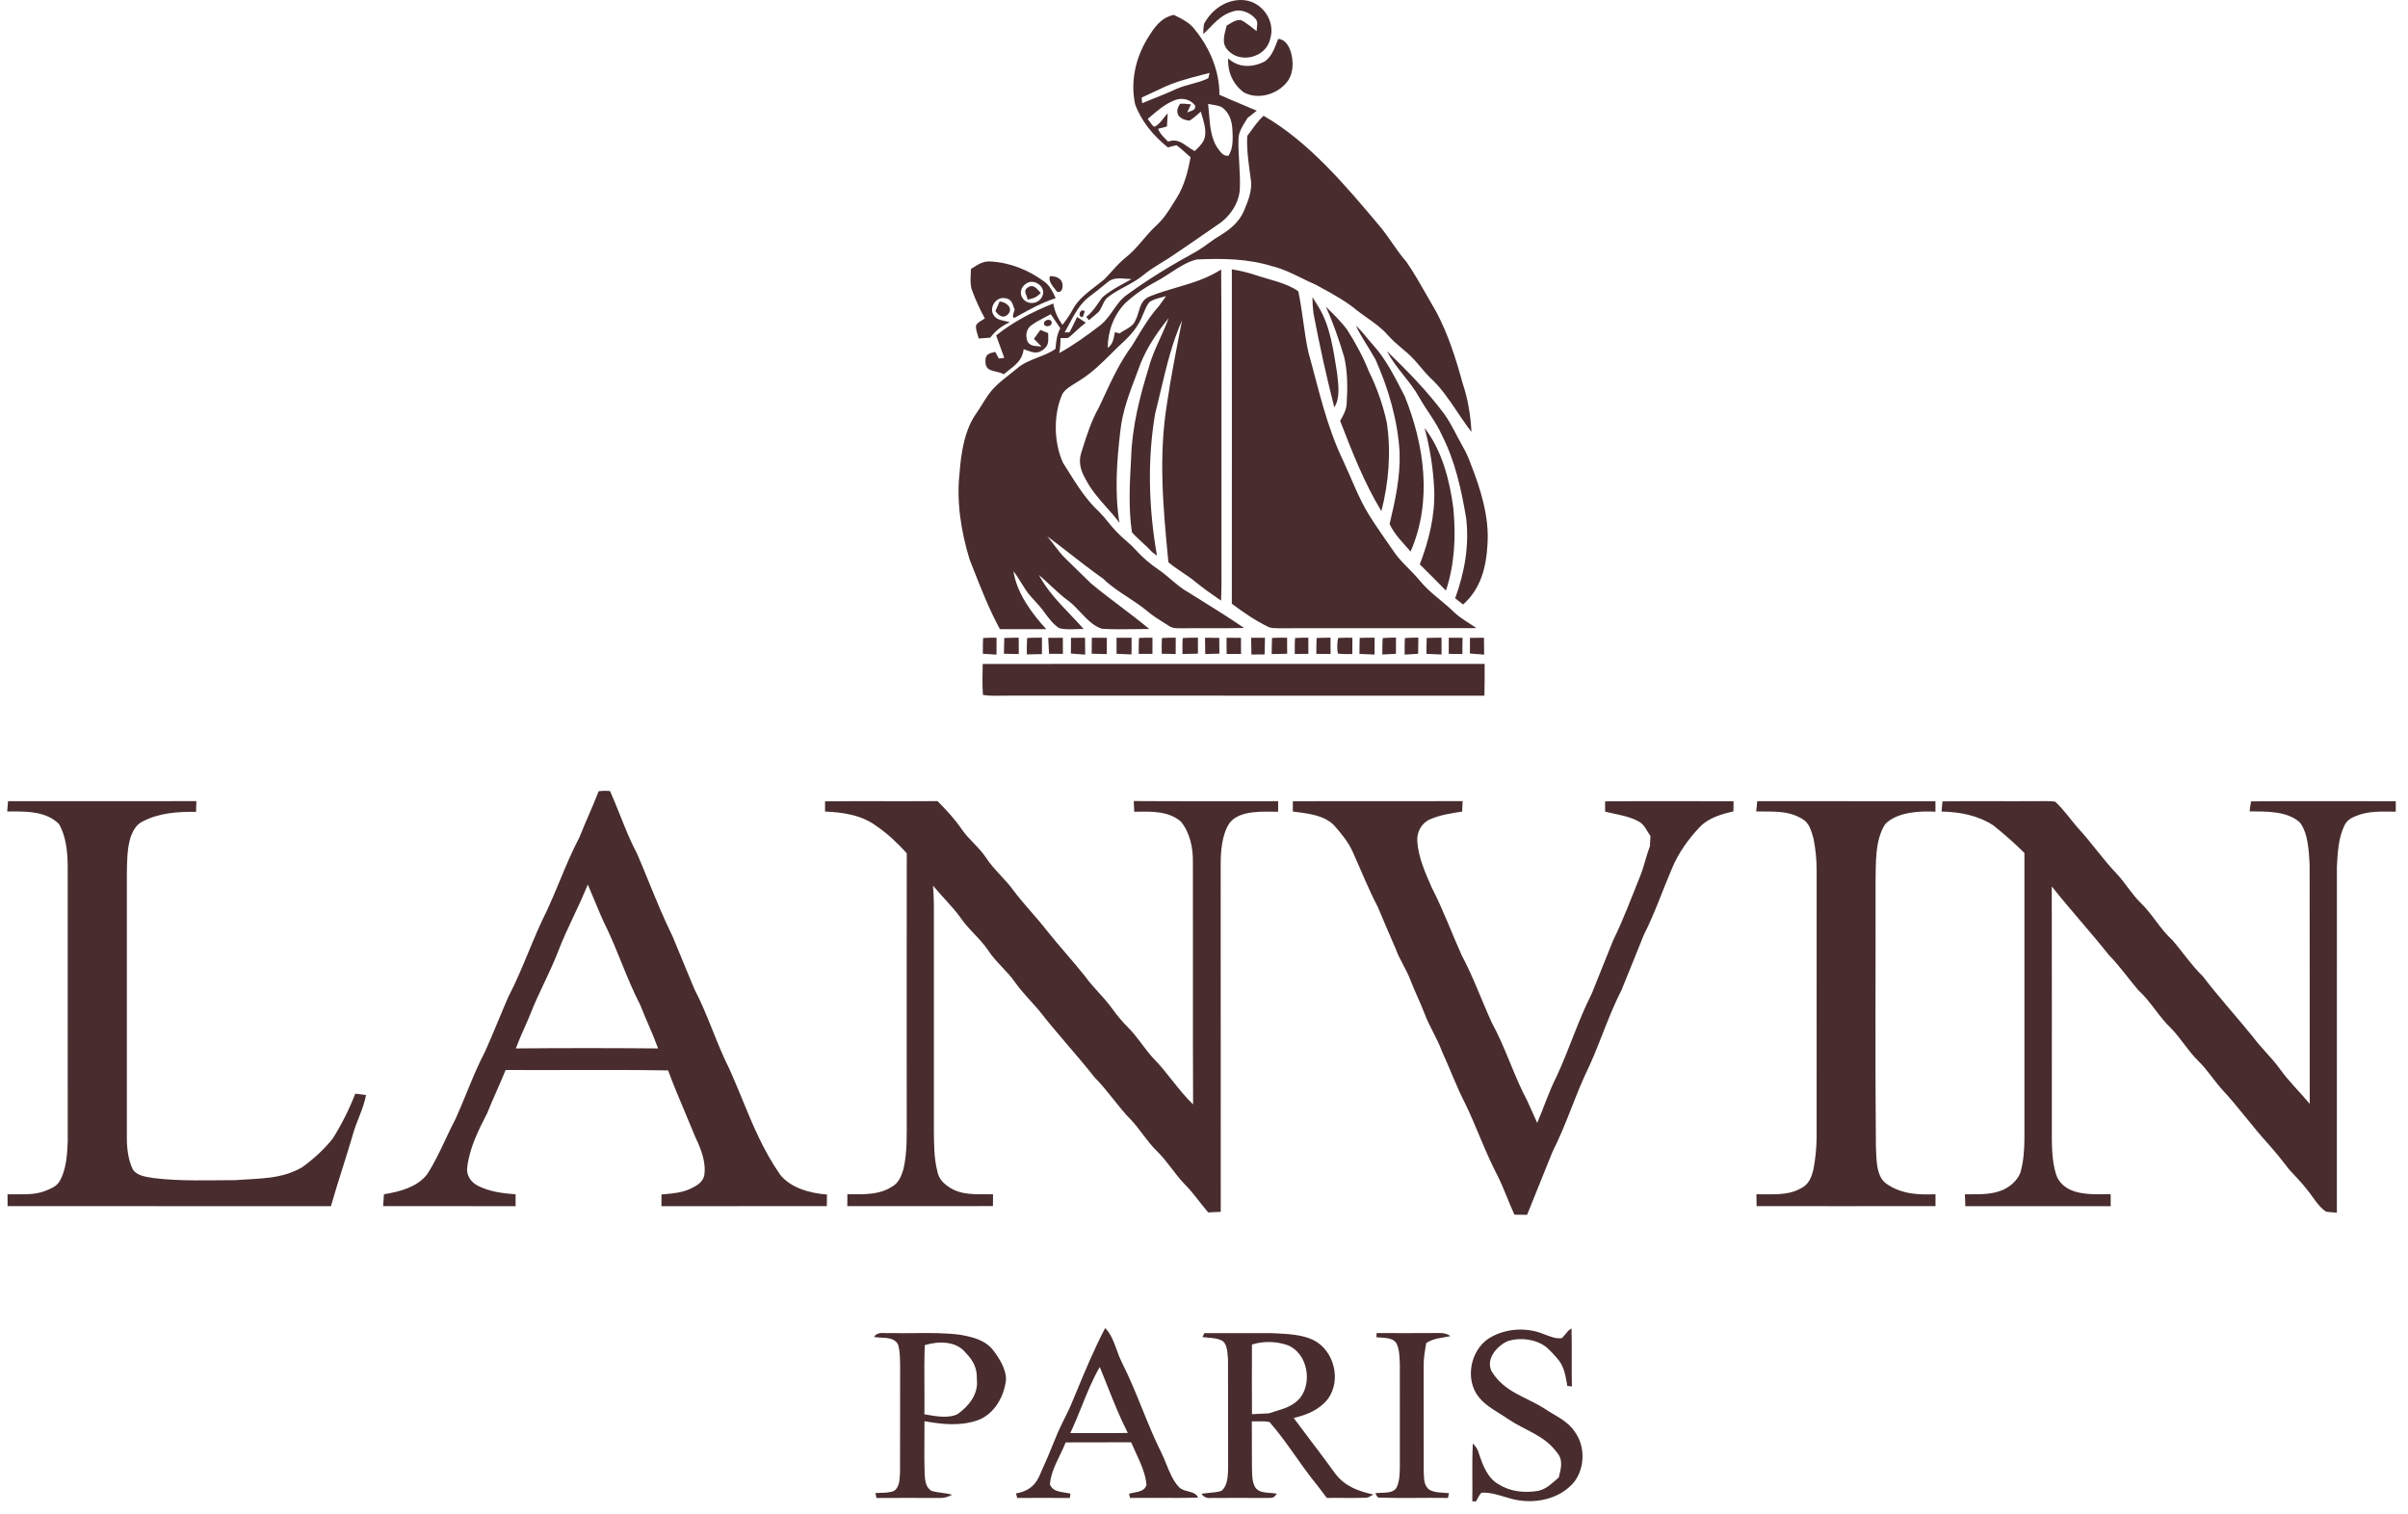
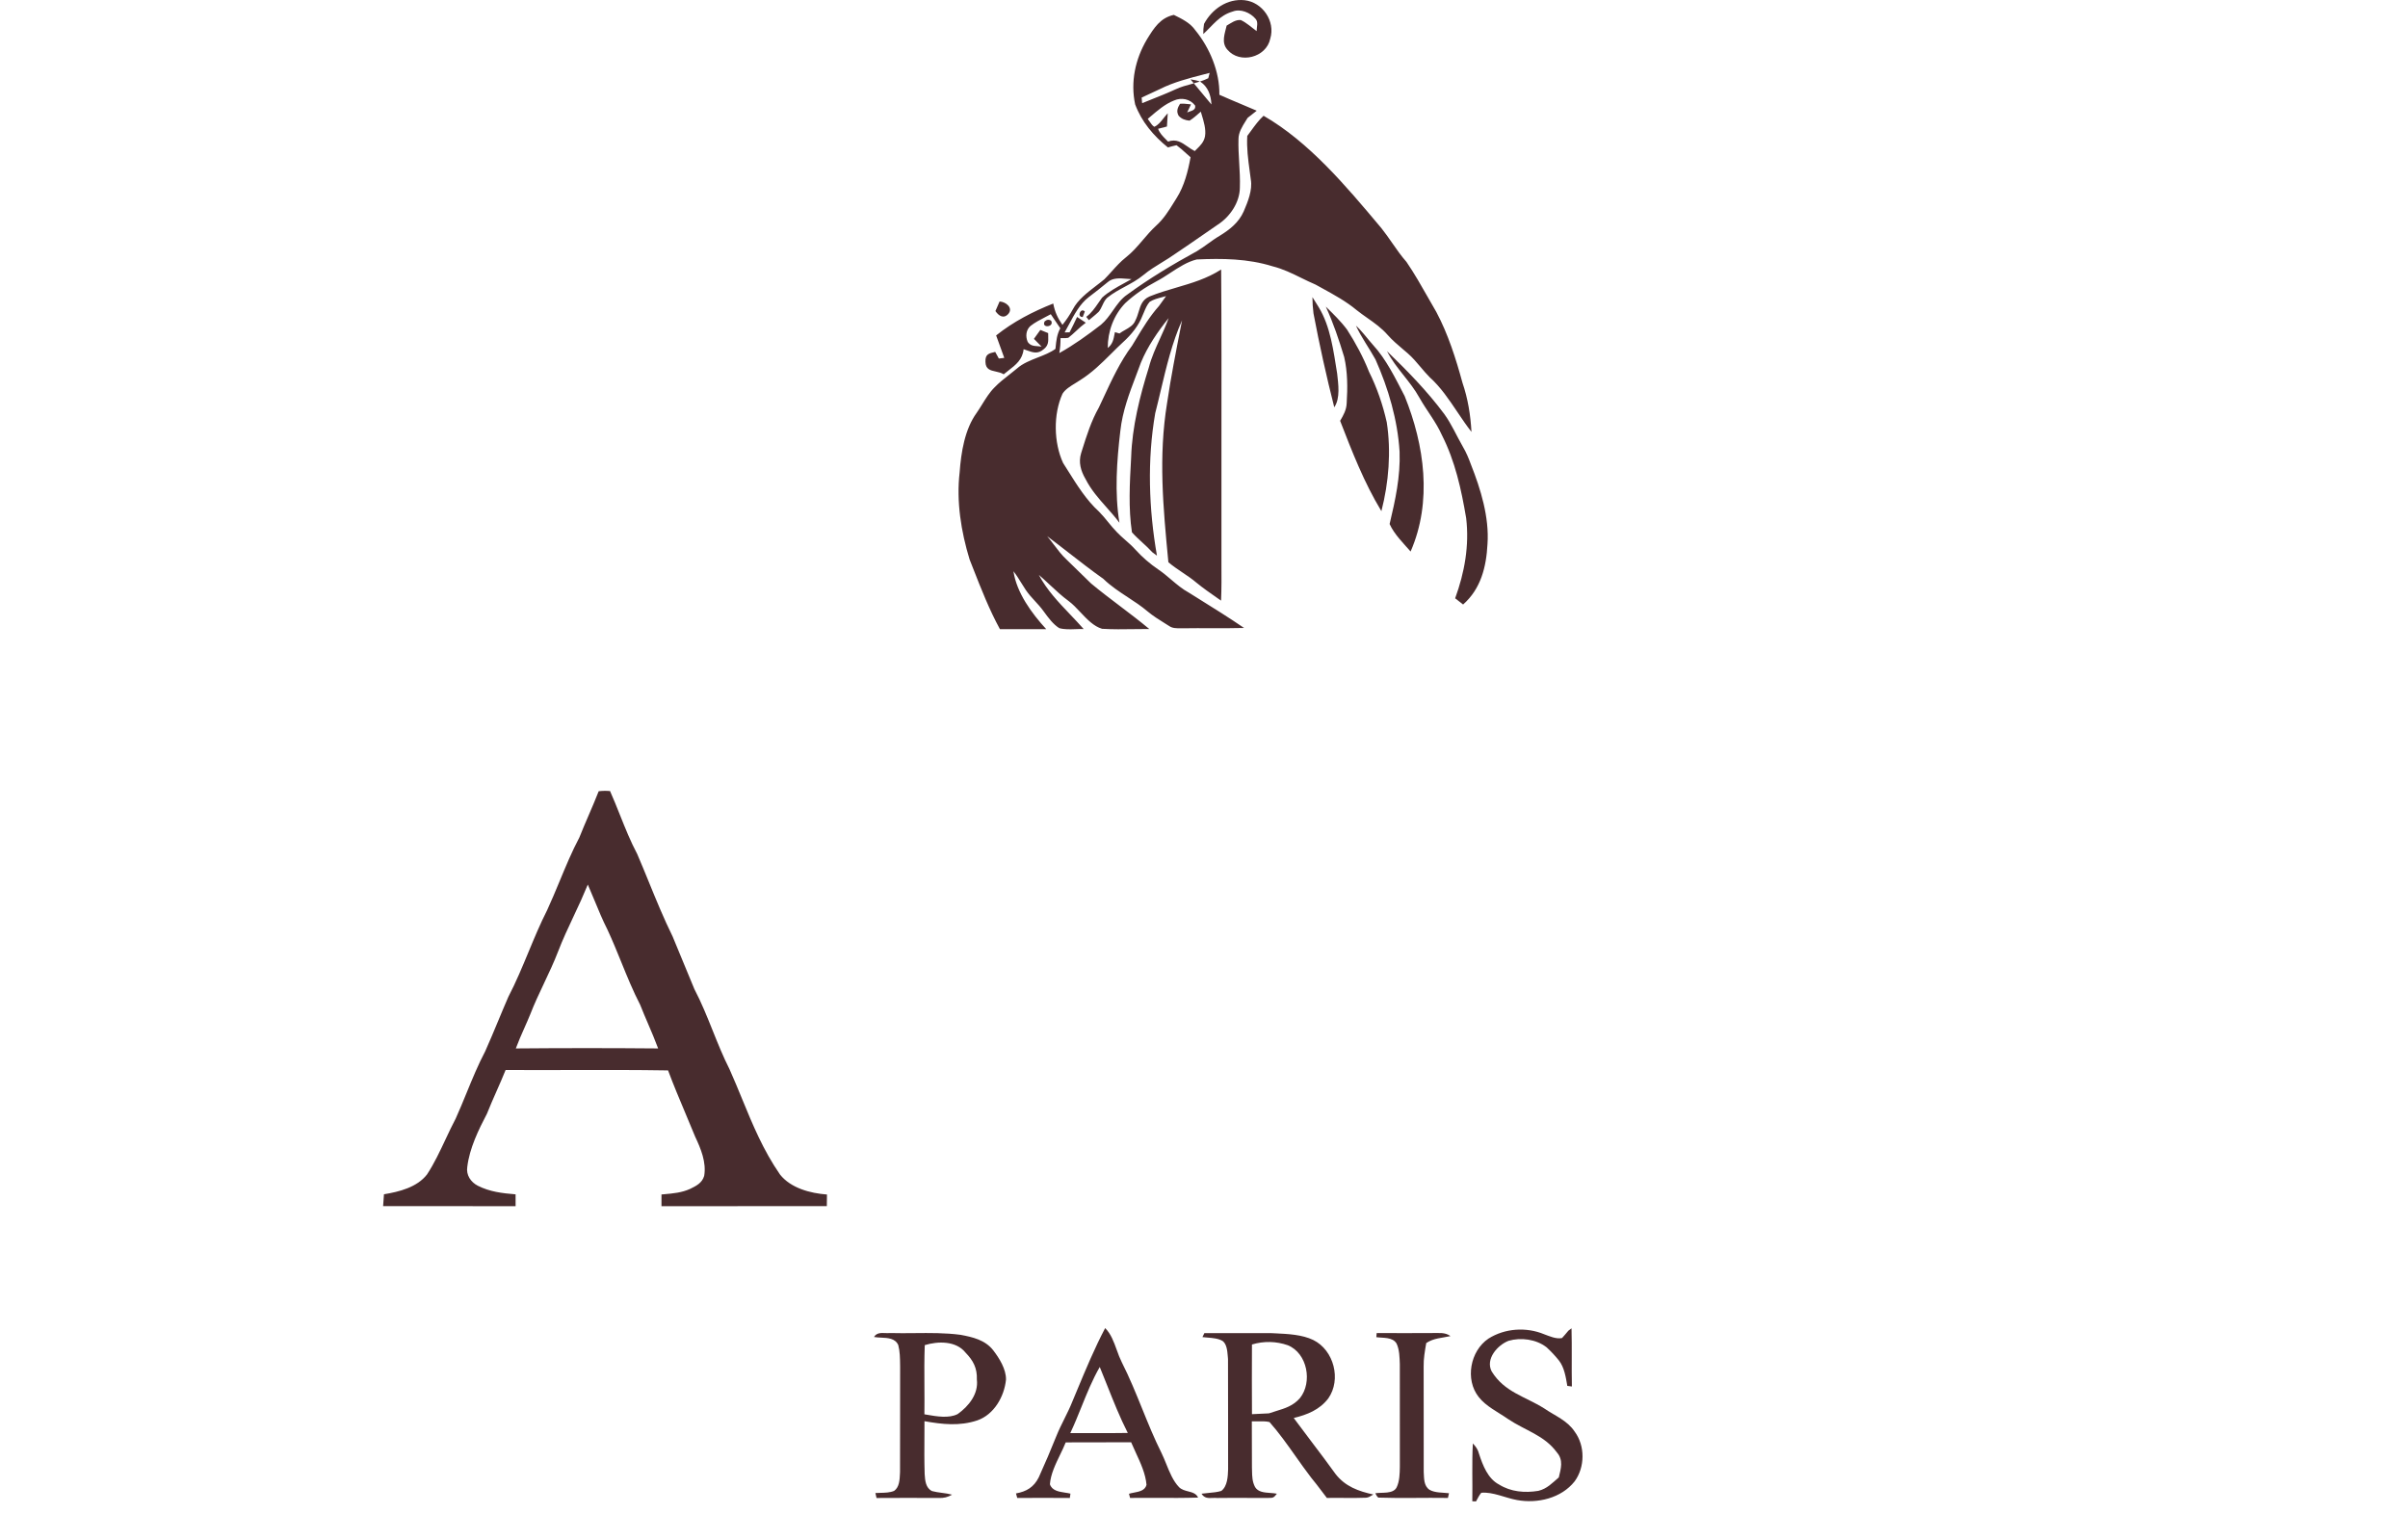
<svg xmlns="http://www.w3.org/2000/svg" fill="none" height="105" viewBox="0 0 167 105" width="167">
  <g clip-path="url(#clip0_255_13)" fill="#482C2E">
    <path d="M86.311.014C87.556.149 88.466 1.47 88.094 2.684c-.272 1.31-2.116 1.781-2.976.757-.433-.49-.176-1.11-.046-1.666.305-.172.603-.416.973-.387.403.183.749.512 1.105.768-.003-.283.137-.63-.081-.857-.355-.421-1.04-.713-1.575-.5-.94.272-1.364.946-2.043 1.561-.007-.235.01-.47.05-.702.549-1.027 1.617-1.768 2.81-1.644z" />
-     <path d="M88.644 2.701c.49.018.742.49.878.902.176.618.19 1.358-.15 1.925-.635.978-2.077 1.449-3.122.873-.745-.574-1.123-1.405-1.07-2.35.735.688 1.726.636 2.567.193.514-.416.66-.958.897-1.543zM85.431 18.677c.566.103 1.123.222 1.666.41.952.32 2.117.528 2.945 1.117.286 1.374.394 2.812.689 4.192.721 2.585 1.245 5.122 2.44 7.6.574 1.24 1.067 2.578 1.78 3.731.522.836 1.095 1.63 1.65 2.441.5.775 1.227 1.339 1.826 2.059.702.875 1.605 1.445 2.403 2.22.472.457 1.009.727 1.561 1.117-4.567.018-9.137-.005-13.705.01-.247-.008-.508.011-.736-.096-.903-.447-1.717-1-2.52-1.605.007-7.731.003-15.465.001-23.196zm-12.608.476c.406-.008.848.156.869.62.012.25-.067.537-.374.468-.21-.276-.667-.731-.495-1.088z" />
-     <path clip-rule="evenodd" d="M72.435 19.54c-1.11-.816-2.407-1.345-3.792-1.407-.475-.015-.81.204-1.177.444-.042.028-.084.056-.128.083-.002.106-.008.217-.014.33-.02.385-.042.797.087 1.14.248.673.546 1.325.89 1.954-.064.047-.132.091-.201.13-.174.102-.362.213-.414.384-.012.218.057.439.124.654.024.076.048.152.067.226.266-.016.53-.034.797-.058.391-.5.771-.795 1.35-1.07-.104-.035-.216-.059-.328-.083-.313-.067-.627-.134-.795-.426-.323-.516.184-1.289.81-1.156.395.037.492.318.597.624.018.051.036.103.056.155-.007.062-.023.122-.047.18-.055.162-.122.358.024.41l.164-.091c.877-.489 1.745-.973 2.709-1.283l-.018-.038c-.195-.42-.379-.814-.761-1.102zm-1.246.118c.548-.382 1.419.284 1.087.901-.232.555-1.029.612-1.357.125-.251-.358-.092-.82.27-1.026zm.99.661c-.28.304-.515.38-.91.464-.015-.102-.053-.198-.088-.289-.083-.213-.155-.397.114-.566.337-.23.585.052.8.297l.084.094z" fill-rule="evenodd" />
    <path d="M69.323 20.911c.43.018.962.436.61.857-.327.37-.67.142-.898-.194.094-.222.19-.444.288-.663zm21.697-.301c.148.226.292.454.43.687.825 1.352 1.03 3.049 1.284 4.606.077.718.233 1.719-.2 2.347-.547-2.155-1.027-4.327-1.44-6.512-.05-.374-.074-.751-.074-1.128z" />
    <path d="M91.945 21.267c.518.503 1.048 1.018 1.48 1.601.592.927 1.115 1.892 1.52 2.918.553 1.107.959 2.293 1.23 3.502.312 2.023.138 4.187-.373 6.165-1.198-1.98-2.028-4.115-2.862-6.266.233-.388.44-.765.456-1.23.067-1.055.066-2.164-.174-3.195-.362-1.19-.753-2.365-1.277-3.495zm-16.71.336l-.144.384c-.427.028-.166-.683.144-.384zm-2.785.687c.155-.133.306-.145.451-.04.233.446-.707.538-.451.04z" />
    <path d="M94.04 22.59c.44.4.772.875 1.166 1.318.936 1.01 1.577 2.35 2.212 3.57 1.377 3.404 1.922 7.314.41 10.775-.505-.581-1.136-1.196-1.455-1.907.395-1.668.754-3.284.691-5.017-.136-2.201-.776-4.388-1.672-6.397-.436-.79-.972-1.514-1.353-2.341l.001-.001z" />
    <path d="M96.191 24.358c1.426 1.376 2.795 2.776 3.98 4.37.504.699.846 1.499 1.282 2.256.231.39.403.802.557 1.227.678 1.712 1.28 3.662 1.151 5.52-.082 1.59-.459 3.11-1.692 4.197-.184-.142-.369-.284-.551-.43.652-1.787.989-3.653.764-5.557-.342-2.016-.759-3.938-1.69-5.776-.413-.92-1.046-1.686-1.545-2.567-.644-1.17-1.642-2.047-2.256-3.24z" />
-     <path d="M98.798 29.686c1.213 1.556 1.749 3.661 1.997 5.586.177 1.922.094 3.847-.516 5.69-.596-.616-1.208-1.213-1.814-1.818.636-1.66 1.06-3.358 1.002-5.15-.064-1.456-.288-2.901-.669-4.308zM68.186 44.25c.307-.023.617-.018.925-.02v1.174c-.315-.018-.63-.04-.947-.059.002-.364-.008-.732.022-1.095zm2.464-.022l.004 1.136c-.343-.004-.686-.011-1.029-.02.009-.365.01-.73.027-1.094.331-.016.665-.016.998-.022zm.587.027c.34-.03.683-.025 1.024-.028v1.14c-.35.012-.699.019-1.05.022.004-.377-.005-.759.026-1.134zm7.755-.005c.309-.023.623-.02.933-.022.002.376.002.75 0 1.126-.317.002-.635.002-.952 0 .003-.368-.008-.738.019-1.104zm1.594.002c.316-.025.635-.02.953-.024 0 .377-.002.754-.004 1.133-.322-.002-.643-.007-.965-.018-.001-.363-.014-.729.016-1.091zm1.441.005c.35-.032.702-.025 1.053-.029l-.003 1.11c-.356.013-.713.021-1.07.023-.001-.366-.014-.738.02-1.104zm6.191-.011c.348-.023.697-.014 1.045-.014l.005 1.113c-.358.007-.715.016-1.073.02.01-.374 0-.747.023-1.119zm1.598.006c.305-.025.614-.022.92-.024.002.374.002.749.002 1.124-.314.004-.63.005-.943.005 0-.368-.011-.74.021-1.105zm2.457-.022l.007 1.13c-.331 0-.661-.004-.99-.008.004-.368.004-.736.02-1.104.321-.014.642-.015.963-.018zm.529.018c.329-.023.662-.015.99-.015.002.378 0 .757-.005 1.134-.34 0-.669.005-1.006-.036-.059-.359-.052-.726.021-1.083zm2.531-.02c0 .392 0 .781-.002 1.172-.35-.012-.7-.03-1.05-.046.004-.37.004-.74.018-1.11.344-.014.688-.012 1.034-.016zm.564.031c.305-.032.614-.03.919-.037 0 .375-.002.75-.004 1.125-.313.014-.63.032-.945.048.005-.377-.005-.76.03-1.136zm1.539-.004c.307-.029.62-.025.928-.03-.007.373-.013.748-.013 1.121l-.933.056c-.001-.38-.015-.769.018-1.147zm2.538-.025v1.165c-.35-.014-.699-.032-1.048-.045.003-.367.003-.737.02-1.104.342-.014.686-.012 1.028-.016zm-27.279.012c.339-.004.676-.006 1.015-.008.003.374.005.745.005 1.119-.32.003-.641.001-.961-.006-.024-.368-.044-.736-.059-1.105zm1.582-.002l.972-.006c.003.392.008.78.01 1.17-.33-.023-.66-.048-.99-.076.002-.363.004-.726.008-1.088zm1.443-.006l1.044.004c-.001.377-.003.754-.01 1.129-.348-.01-.696-.014-1.043-.027.005-.368.007-.736.009-1.106zm1.714.002c.347 0 .697-.002 1.044-.004l-.003 1.158c-.346-.016-.694-.029-1.04-.043l-.001-1.111zm6.136-.004l.988.01.01 1.093c-.328.014-.655.023-.983.028-.004-.377-.008-.754-.015-1.13v-.001zm1.493.003c.333 0 .666.002 1 .004.001.372.003.745.007 1.118-.334.002-.667.002-1 .002-.002-.375-.006-.75-.007-1.124zm1.707 0h.959c-.007.386-.014.772-.028 1.158l-.912.003c-.009-.386-.014-.773-.02-1.16l.001-.001zm13.706.001l.953-.002c-.008.375-.009.75-.011 1.126l-.945-.007c0-.374.001-.745.003-1.117zm1.469.004l.97-.006.014 1.17-.988-.076c0-.363.002-.726.004-1.088zm-33.794 1.813l.112-.002c11.566-.01 23.132-.002 34.699-.003 0 .734.009 1.468-.016 2.202-11.02-.003-22.039-.001-33.057-.001-.567-.008-1.161.046-1.72-.052-.059-.711-.02-1.431-.018-2.144zM.559 55.569c4.352 0 8.705.007 13.06-.004l-.022.742c-1.321-.01-2.566.066-3.758.697-.392.206-.614.617-.766 1.015-.27.825-.263 1.785-.275 2.645v18.313c.005.713.101 1.502.422 2.146.305.451.943.5 1.433.586 1.867.231 3.799.146 5.684.144 1.619-.128 3.158-.048 4.61-.887.781-.56 1.515-1.232 2.118-1.98.624-.99 1.151-2.039 1.575-3.13.25.031.498.063.747.097-.192.995-.688 1.865-.946 2.84-.475 1.627-1.028 3.235-1.49 4.868-7.474-.01-14.95.004-22.424-.007-.004-.273-.006-.547-.006-.82.857-.015 1.8.086 2.604-.229.395-.158.803-.309 1.023-.702.454-.8.516-1.849.55-2.75-.006-6.34-.002-12.683-.002-19.022-.005-.974-.103-2.134-.614-2.989-.936-.919-2.365-.862-3.582-.862.02-.238.037-.475.059-.711zm64.458-.005c.6.6 1.174 1.218 1.658 1.92.5.743 1.225 1.266 1.716 2.018.564.853 1.353 1.49 1.939 2.318.713.94 1.54 1.783 2.263 2.715.863 1.086 1.805 2.105 2.667 3.19.567.792 1.3 1.434 1.867 2.227.346.487.717.922 1.139 1.347.63.631 1.076 1.394 1.674 2.052 1.016 1.017 1.763 2.25 2.804 3.251-.028-5.609 0-11.22-.014-16.826.014-.968-.206-2.036-.834-2.793-.885-.766-2.137-.7-3.233-.681l-.035-.742c3.337.024 6.677.006 10.014.011l-.001.73c-1.033 0-2.643-.134-3.36.77-.537.785-.625 1.953-.624 2.882.004 8.032-.001 16.064.004 24.096-.29.016-.58.03-.87.043-.556-.642-1.019-1.347-1.623-1.947-.708-.734-1.217-1.614-1.948-2.321-.668-.651-1.128-1.453-1.764-2.134-.922-.931-1.621-2.04-2.549-2.97-1.25-1.586-2.624-3.062-3.864-4.655-.546-.638-1.139-1.224-1.63-1.91-.555-.815-1.344-1.409-1.883-2.239-.57-.844-1.377-1.458-1.942-2.302-.568-.784-1.27-1.438-1.88-2.185.03.455.058.912.058 1.369v15.466c.01 1.007-.007 2.01.243 2.99.093.45.35.755.713 1.016.94.693 2.045.54 3.147.565l-.006.818c-3.368.009-6.734.005-10.101.002.001-.276.005-.55.007-.825 1.051.005 2.192.078 3.109-.534.459-.256.626-.721.776-1.198.284-1.218.226-2.481.23-3.722 0-6.066-.008-12.132.003-18.196-.628-.691-1.293-1.326-2.063-1.858-1.032-.787-2.346-.985-3.605-1.033l.002-.71c2.598-.022 5.198.006 7.796-.015zm36.421-.001c-.013.244-.023.486-.036.728-.736.11-1.523.233-2.211.53-.596.248-.947.888-.9 1.523.068 1.097.56 2.212.999 3.207.79 1.529 1.378 3.143 2.085 4.713.804 1.5 1.377 3.12 2.084 4.668.956 1.746 1.533 3.682 2.469 5.439.236.5.445 1.013.681 1.513.466-1.083.821-2.201 1.358-3.254.868-1.867 1.488-3.872 2.419-5.7.49-1.237.992-2.465 1.485-3.7.698-1.414 1.246-2.902 1.839-4.363.296-.706.44-1.46.716-2.171.016-.235.027-.471.037-.708-.235-.328-.432-.816-.801-1.004-.692-.39-1.577-.5-2.343-.688-.002-.238-.002-.477-.002-.715 2.969-.023 5.94-.009 8.91-.007-.002.235-.005.468-.009.702-.831.192-1.741.45-2.344 1.097-.793.836-1.486 1.808-1.926 2.879-.658 1.532-1.188 3.107-1.949 4.597-.504 1.275-1.029 2.538-1.54 3.811-.865 1.69-1.441 3.517-2.222 5.245-.968 1.963-1.574 4.025-2.564 5.971-.592 1.458-1.178 2.923-1.766 4.383-.293-.004-.586-.008-.878-.01-.413-.89-.726-1.82-1.167-2.696-.86-1.641-1.449-3.367-2.256-5.03-.603-1.167-1.05-2.403-1.6-3.598-.34-.922-.883-1.737-1.223-2.657-.296-.77-.667-1.508-.962-2.278-.283-.771-.767-1.436-1.04-2.213-.423-.962-.829-1.927-1.238-2.894-.65-1.236-1.153-2.532-1.73-3.801-.315-.7-.814-1.302-1.324-1.872-.743-.71-1.864-.79-2.829-.925l.002-.71c3.924-.017 7.85.006 11.776-.012zm20.43.004c4.12.011 8.239-.003 12.359.008.002.24.002.481 0 .723-1.105-.06-2.641.018-3.476.85-.738 1.123-.649 2.754-.677 4.046.012 6.105-.034 12.212.023 18.315.051.809-.02 2.039.705 2.578 1.048.736 2.191.794 3.428.744 0 .274 0 .55.002.823-4.135.008-8.271.004-12.405.002l-.018-.823c1.029-.016 2.18.121 3.104-.421.528-.258.725-.763.849-1.303.135-.695.213-1.424.224-2.134 0-6.222-.002-12.444.002-18.666-.004-.717-.076-1.432-.215-2.135-.144-.498-.282-1.09-.766-1.366-1.029-.627-2.059-.5-3.21-.528l.071-.713zm12.85.016c2.208-.035 4.428.004 6.64-.016.386.004.784-.021 1.168.034.641.581 1.132 1.337 1.719 1.977.879.969 1.619 2.048 2.525 2.993.612.644 1.048 1.425 1.683 2.043.827.795 1.35 1.819 2.208 2.594.715.828 1.318 1.737 2.109 2.508 1.101 1.435 2.312 2.77 3.454 4.173.575.782 1.291 1.436 1.866 2.219.621.881 1.405 1.623 2.095 2.453-.011-5.533.007-11.078-.009-16.61-.055-.912-.094-2.148-.674-2.903-.882-.816-2.373-.763-3.489-.772.027-.233.061-.464.101-.693 3.336-.03 6.699-.005 10.036-.01.002.241.002.483.002.723-.942-.007-1.908-.068-2.791.313-.325.122-.603.31-.763.63-.433.874-.477 1.926-.53 2.892-.004 7.987 0 15.984-.002 23.973-.25-.02-.507-.018-.754-.07-.535-.343-.904-1.032-1.308-1.518-.387-.503-.834-.947-1.259-1.415-.457-.605-.937-1.193-1.439-1.761-1.105-1.21-2.06-2.548-3.176-3.746-.599-.658-1.055-1.415-1.699-2.032-.693-.683-1.174-1.536-1.853-2.228-.862-.818-1.415-1.874-2.3-2.675-.681-.802-1.279-1.663-2.022-2.418-1.282-1.62-2.681-3.14-3.962-4.761.013 5.536.004 11.07.005 16.606.004 1.095-.042 2.33.298 3.38.16.503.575.892 1.056 1.086.821.35 1.846.272 2.725.28 0 .276.002.552.004.826-3.359 0-6.72-.004-10.08.003-.011-.275-.022-.55-.031-.826.795-.01 1.634.051 2.393-.214.612-.19 1.202-.67 1.449-1.27.225-.758.278-1.585.285-2.372v-19.82c-.687-.676-1.409-1.316-2.163-1.917-1.089-.697-2.306-.925-3.583-.955.02-.235.034-.471.066-.704z" />
    <path clip-rule="evenodd" d="M42.998 56.532c-.219-.56-.449-1.115-.69-1.665-.262-.023-.526-.019-.788.012-.222.559-.453 1.114-.694 1.665-.22.511-.44 1.023-.646 1.542-.517.977-.944 2.007-1.37 3.035-.28.673-.56 1.346-.863 2.003-.48.946-.887 1.925-1.294 2.906-.435 1.047-.87 2.097-1.398 3.11-.241.553-.473 1.11-.705 1.668-.294.706-.588 1.411-.9 2.108-.49.931-.89 1.907-1.29 2.882-.244.597-.49 1.195-.755 1.782-.241.455-.468.939-.698 1.427-.396.843-.798 1.7-1.29 2.448-.688.894-1.931 1.206-2.988 1.378-.021.274-.041.547-.059.821 1.532.005 3.063.004 4.595.003 1.53-.001 3.062-.002 4.593.003l-.001-.822c-.922-.075-1.784-.174-2.621-.597-.488-.252-.822-.745-.728-1.312.153-1.28.774-2.558 1.366-3.689.209-.53.439-1.05.669-1.571.213-.482.426-.965.622-1.455 1.488.009 2.976.005 4.464.002 2.269-.005 4.537-.01 6.803.027.374 1.003.79 1.992 1.206 2.98.227.537.453 1.074.672 1.614.392.831.789 1.78.626 2.723-.146.493-.54.686-.966.896l-.011.005c-.578.263-1.177.315-1.794.37l-.19.016v.813c2.292-.004 4.584-.003 6.877-.002h4.59l.01-.807c-1.153-.087-2.5-.436-3.254-1.383-1.17-1.691-1.891-3.445-2.633-5.25-.28-.681-.564-1.37-.875-2.066-.44-.866-.802-1.77-1.164-2.673-.392-.975-.783-1.95-1.271-2.879-.45-1.08-.892-2.156-1.338-3.236l-.168-.408c-.613-1.244-1.135-2.52-1.658-3.801-.261-.639-.523-1.278-.796-1.915-.462-.869-.83-1.79-1.197-2.709v.001zm-1.767 5.924c-.152-.369-.305-.738-.465-1.104-.304.734-.628 1.459-.973 2.174-.385.819-.77 1.638-1.095 2.486-.286.743-.626 1.461-.965 2.179-.336.71-.672 1.42-.956 2.155-.132.325-.274.645-.416.965-.205.465-.411.929-.588 1.407 3.287-.029 6.582-.029 9.87 0-.217-.574-.449-1.141-.695-1.703-.188-.437-.375-.874-.549-1.318-.498-.964-.91-1.976-1.32-2.987-.304-.748-.608-1.494-.946-2.22-.337-.663-.62-1.348-.902-2.034z" fill-rule="evenodd" />
    <path d="M108.989 92.13c.036 1.347-.003 2.69.025 4.036l-.318-.042c-.099-.587-.205-1.293-.588-1.77-.261-.325-.547-.63-.855-.911-.72-.557-1.774-.695-2.632-.446-.768.3-1.614 1.258-1.172 2.12.894 1.45 2.307 1.728 3.646 2.57.761.522 1.594.828 2.114 1.612.729.985.716 2.459-.002 3.443-.927 1.176-2.584 1.56-4.002 1.298-.788-.138-1.676-.579-2.474-.503-.153.173-.25.4-.366.599l-.257-.009c.023-1.337-.034-2.677.037-4.012.215.233.35.409.428.72.259.791.61 1.724 1.39 2.13.819.512 1.79.592 2.724.439.605-.146.965-.544 1.419-.932.149-.62.333-1.203-.137-1.74-.872-1.19-2.176-1.5-3.385-2.311-.672-.47-1.525-.873-2.031-1.524-.964-1.21-.594-3.198.674-4.052 1.142-.723 2.627-.817 3.866-.302.378.139.83.345 1.236.263.156-.161.293-.34.44-.51l.22-.166zm-13.514.328c1.285.005 2.57.012 3.855 0 .46.012.866-.073 1.266.212-.592.135-1.16.133-1.683.483-.094.548-.193 1.086-.18 1.644.01 2.43-.002 4.863.005 7.293.03.443-.01.965.406 1.243.38.218.919.184 1.346.236-.025.108-.05.219-.073.327-1.606-.025-3.22.032-4.823-.023-.073-.048-.144-.149-.215-.302.447-.078 1.236.073 1.48-.406.207-.423.217-.968.224-1.434-.007-2.37-.003-4.741-.002-7.113-.017-.462-.023-1.008-.227-1.431-.275-.466-.94-.375-1.402-.441l.023-.288z" />
-     <path clip-rule="evenodd" d="M63.418 92.463c-.565.006-1.128.011-1.688-.005-.113.011-.229.007-.342.002-.302-.012-.59-.024-.775.271.148.028.314.036.484.044.48.022.99.046 1.2.518.116.438.122.916.127 1.373l.002.131c-.005 1.175-.004 2.351-.003 3.527 0 1.254.002 2.509-.004 3.762l-.006.127c-.018.418-.041.941-.404 1.192-.288.123-.631.13-.96.137-.116.003-.23.005-.338.013.02.097.043.193.065.29l.013.054c1.437-.009 2.874-.009 4.311-.001.367.01.607-.048.93-.228-.233-.06-.469-.102-.708-.128-.229-.031-.457-.061-.68-.121-.45-.216-.485-.736-.515-1.176v-.006c-.028-.869-.023-1.739-.017-2.609.002-.352.004-.705.004-1.057 1.25.22 2.428.354 3.662-.055 1.167-.405 1.873-1.653 1.992-2.832.01-.724-.461-1.476-.887-2.032-.56-.716-1.419-.914-2.266-1.072-1.051-.14-2.126-.129-3.197-.119zm3.544 1.353c-.661-.826-1.906-.8-2.828-.519-.036.945-.03 1.894-.024 2.844.006.651.006 1.302-.001 1.953l.16.028c.68.118 1.548.27 2.152-.046.763-.544 1.448-1.394 1.327-2.391.028-.797-.25-1.316-.786-1.869zm19.771-1.353c-1.069-.003-2.139-.002-3.208.003-.046.091-.09.184-.133.274.109.014.225.023.344.033.368.03.765.06 1.06.24.284.217.323.69.353 1.062.005.066.01.128.016.185.008 1.456.007 2.913.006 4.37 0 1.094-.002 2.187.001 3.28-.017.489-.042 1.177-.473 1.5-.28.085-.578.111-.876.138-.166.015-.333.03-.495.054.198.318.462.308.76.295.111-.004.226-.009.345.002.691-.01 1.382-.008 2.073-.005.494.001.987.003 1.48 0 .325.01.369-.044.55-.268l.018-.024c-.14-.03-.299-.042-.462-.053-.408-.029-.84-.06-1.049-.407-.196-.369-.204-.74-.212-1.135-.001-.074-.003-.148-.006-.222-.005-.514-.004-1.029-.004-1.544.001-.552.002-1.104-.004-1.656.13.005.264.002.4-.001.281-.007.568-.013.827.048.662.751 1.23 1.556 1.803 2.364.355.502.71 1.005 1.09 1.499.252.302.488.615.725.928.119.158.238.316.36.473.387-.009.775-.005 1.164-.002.517.009 1.035.005 1.552-.014.16-.009.282-.085.409-.165l.097-.059c-1.03-.223-1.947-.555-2.618-1.417-.54-.753-1.099-1.491-1.658-2.228-.417-.551-.835-1.103-1.245-1.66.938-.23 1.791-.566 2.396-1.358.919-1.309.392-3.346-1.04-4.052-.771-.374-1.748-.42-2.62-.462l-.302-.014-1.424-.002zm3.421 4.508c.882-1.098.522-3.113-.844-3.667-.802-.28-1.672-.298-2.484-.05-.01 1.61-.006 3.221.001 4.832.392-.016.784-.036 1.176-.057.17-.06.338-.11.503-.161.612-.187 1.18-.36 1.648-.897zm-12.706-3.345c-.202-.557-.407-1.125-.803-1.51-.731 1.39-1.332 2.833-1.935 4.28l-.331.794c-.166.421-.366.824-.566 1.226-.193.388-.386.776-.548 1.181-.387.967-.795 1.925-1.226 2.873-.34.679-.846.981-1.578 1.113l.043.157.044.158c1.215-.008 2.431-.009 3.646.001l.022-.151.022-.151c-.11-.028-.236-.047-.366-.067-.435-.067-.918-.14-1.058-.585.052-.694.385-1.381.706-2.046.14-.29.278-.576.39-.856.73-.005 1.46-.004 2.19-.004.782.001 1.564.002 2.347-.005.096.23.204.464.314.702.337.727.69 1.488.752 2.253-.105.392-.502.468-.872.538-.121.024-.24.046-.343.079l.012.048.064.242c.636-.008 1.272-.006 1.908-.003.937.004 1.874.008 2.81-.022-.132-.288-.403-.357-.686-.43-.224-.058-.455-.117-.632-.288-.415-.43-.66-1.038-.898-1.627-.105-.259-.209-.515-.324-.75-.504-1.006-.925-2.045-1.346-3.084-.436-1.076-.872-2.151-1.4-3.19-.138-.284-.258-.577-.358-.876zm-.668 2.453c-.168-.424-.336-.847-.509-1.265-.508.878-.892 1.83-1.275 2.78-.246.61-.492 1.218-.77 1.806.468-.002.935 0 1.402 0 .862.002 1.724.004 2.587-.012-.544-1.067-.99-2.189-1.435-3.309zm4.655-95.034l-.028-.013c-.943.208-1.376.908-1.847 1.67l-.029.048c-.798 1.356-1.137 2.931-.807 4.487.456 1.22 1.272 2.18 2.274 2.99.196-.06.395-.112.596-.155.232.168.447.362.66.556.104.094.208.188.313.278-.173.965-.436 1.995-.966 2.83l-.176.282c-.367.593-.724 1.168-1.254 1.644-.332.304-.62.642-.908.98-.366.428-.73.856-1.18 1.208-.364.288-.67.626-.975.965-.17.188-.34.377-.52.557-.176.148-.37.296-.568.448-.615.473-1.278.981-1.616 1.634-.208.38-.45.741-.722 1.079-.337-.487-.523-.895-.638-1.481-1.422.567-2.756 1.253-3.96 2.213.087.244.176.487.265.73l.299.828-.377.044-.251-.459c-.445.1-.7.157-.677.695.014.513.342.585.708.665.189.042.387.085.558.192.108-.09.219-.176.328-.26.507-.393.98-.759 1.053-1.48.078.025.153.052.227.079.406.147.761.275 1.164-.076.335-.26.326-.546.316-.896-.002-.072-.005-.146-.004-.224-.181-.072-.362-.146-.543-.22-.15.204-.3.409-.445.619.177.177.353.355.527.537-.088-.015-.176-.02-.263-.027-.27-.018-.52-.035-.695-.299-.163-.379-.126-.823.192-1.107.31-.242.667-.427 1.02-.609.131-.067.261-.134.388-.204l.254.376c.136.199.271.398.405.598-.235.43-.278.863-.325 1.332l-.01.098c-.358.258-.788.426-1.222.596-.52.204-1.046.409-1.456.773-.18.153-.366.298-.55.442-.345.27-.687.537-.99.854-.344.339-.609.766-.87 1.188-.123.198-.245.394-.374.58-.83 1.14-1.084 2.753-1.183 4.128-.237 2.011.101 4.118.69 6.043l.24.61c.563 1.437 1.12 2.861 1.865 4.227.714-.002 1.427-.001 2.14 0h1.072c-1.006-1.096-2.05-2.513-2.276-4.02.204.258.374.534.544.81.103.168.206.335.317.498.188.278.41.52.634.763.199.216.397.431.572.673l.062.084c.294.402.627.855 1.046 1.118.348.1.743.086 1.13.072.194-.007.385-.014.567-.006-.309-.346-.624-.686-.946-1.02-.816-.856-1.605-1.686-2.166-2.739.263.225.515.46.767.695.42.392.84.783 1.308 1.126.279.207.542.487.808.77.458.485.926.982 1.504 1.15.743.045 1.491.034 2.239.023.346-.005.69-.01 1.035-.009-.662-.553-1.35-1.074-2.039-1.596-.673-.51-1.347-1.02-1.996-1.56l-1.707-1.664c-.325-.302-.592-.654-.861-1.01-.155-.203-.31-.408-.478-.606.506.38 1.005.768 1.504 1.155.788.613 1.577 1.226 2.394 1.805.513.499 1.098.882 1.683 1.266.474.31.948.62 1.385.992.376.314.799.577 1.217.837l.265.166c.236.17.511.166.79.162.089-.002.177-.003.266.002.603-.01 1.206-.008 1.81-.006.78.003 1.56.006 2.341-.016-1.05-.718-2.134-1.392-3.216-2.066-.201-.125-.403-.25-.604-.377-.462-.252-.851-.582-1.242-.914-.281-.24-.564-.48-.875-.69-.59-.399-1.13-.867-1.609-1.395-.21-.235-.444-.441-.68-.647-.205-.18-.41-.36-.599-.56-.218-.221-.413-.461-.609-.7-.201-.247-.403-.494-.628-.72-.863-.784-1.516-1.824-2.144-2.826l-.346-.547c-.651-1.411-.687-3.383-.041-4.803.192-.306.55-.525.882-.727.108-.066.214-.13.31-.196.849-.527 1.504-1.18 2.18-1.85.273-.273.55-.549.845-.82.559-.505 1.071-1.136 1.34-1.845.031-.069.061-.138.09-.207.106-.257.219-.526.397-.727.255-.165.576-.25.881-.329.09-.023.177-.046.26-.07-.16.229-.324.456-.49.682-.636.709-1.114 1.503-1.599 2.308-.09.148-.178.296-.269.444-.816 1.093-1.41 2.371-1.99 3.62-.106.227-.211.453-.317.677-.519.909-.846 1.947-1.161 2.95l-.066.209c-.197.636-.023 1.232.3 1.787.39.766.911 1.353 1.446 1.956.306.345.617.695.91 1.087-.342-2.085-.184-4.283.063-6.371.15-1.369.617-2.595 1.096-3.854.113-.296.226-.594.336-.897.46-1.11 1.166-2.14 1.918-3.073-.174.489-.386.956-.599 1.422-.296.65-.591 1.297-.774 1.998-.623 1.99-1.158 4.114-1.226 6.204l-.006.122c-.094 1.681-.193 3.45.06 5.112.223.25.47.477.718.704.238.218.476.437.693.676l.097.071.226.167c-.567-3.232-.683-6.638-.12-9.88.13-.504.252-1.021.376-1.544.395-1.665.803-3.383 1.486-4.898l-.08.409c-.349 1.773-.696 3.544-.96 5.332-.607 3.722-.271 7.24.082 10.947l.009.09c.308.262.64.486.973.71.336.225.672.451.981.715.456.372.94.71 1.424 1.047l.275.192c.037-.842.032-1.685.027-2.528-.002-.467-.005-.933 0-1.4-.005-2.4-.003-4.801 0-7.203v-.001c.004-3.946.008-7.892-.02-11.835-.986.632-2.034.94-3.091 1.25-.625.183-1.254.367-1.874.62-.504.22-.625.62-.756 1.055-.062.206-.127.42-.236.627-.124.31-.417.477-.71.644-.134.072-.263.152-.386.241-.043-.013-.087-.026-.13-.039h-.001l-.184-.055-.023.118c-.072.386-.134.716-.474.982-.004-1.15.411-2.275 1.21-3.107.647-.603 1.402-1.11 2.183-1.524.306-.159.617-.362.934-.57.59-.386 1.201-.786 1.846-.939 1.777-.08 3.542-.059 5.253.473.72.18 1.356.492 2.001.81.324.158.65.318.99.463.151.085.305.169.459.253.824.452 1.658.91 2.378 1.509.246.196.498.374.748.55.5.352.992.698 1.412 1.18.331.374.709.693 1.087 1.014.101.086.203.171.303.258.331.288.609.616.886.945.207.246.413.49.643.72.751.675 1.326 1.53 1.9 2.384.32.477.641.954.992 1.4-.064-1.164-.246-2.302-.624-3.406-.452-1.659-.998-3.383-1.812-4.907-.187-.319-.37-.641-.553-.964v-.001c-.484-.851-.968-1.705-1.517-2.509-.366-.413-.677-.863-.99-1.312-.235-.347-.482-.686-.74-1.016l-.139-.167c-2.316-2.758-4.901-5.838-8.043-7.643-.329.298-.607.682-.877 1.054-.085.117-.17.233-.254.345-.05.83.059 1.635.169 2.449.026.191.052.383.076.575.129.729-.208 1.547-.492 2.21-.346.778-.968 1.262-1.674 1.697-.28.163-.541.352-.802.54-.259.188-.517.374-.794.536-1.653.903-3.29 1.886-4.81 3-.409.275-.693.681-.98 1.091-.25.357-.501.716-.839.997-.93.718-1.862 1.394-2.89 1.966.063-.346.086-.684.086-1.036h.147c.132.001.266.002.39-.023.193-.148.37-.313.549-.479.209-.203.432-.393.666-.567-.202-.13-.404-.261-.603-.4-.165.36-.344.713-.523 1.065l-.173.004c-.057.001-.113.003-.17.003.104-.18.204-.367.305-.557.37-.694.755-1.42 1.367-1.89.438-.335.874-.67 1.298-1.025.36-.329.864-.287 1.332-.248.116.01.23.019.338.023-.163.094-.333.187-.504.28-.54.295-1.095.599-1.537 1.005-.092.122-.176.246-.26.368-.242.352-.476.694-.84.965l.183.231.239-.199c.151-.121.298-.248.439-.38.108-.127.183-.288.258-.448.092-.197.185-.395.34-.532.385-.312.807-.54 1.23-.768.438-.237.877-.474 1.279-.807.402-.335.841-.603 1.282-.873.318-.194.637-.39.943-.61.653-.436 1.298-.882 1.943-1.329l1.003-.692c.832-.539 1.507-1.536 1.515-2.55.021-.575-.012-1.151-.046-1.727-.033-.552-.065-1.103-.049-1.654.004-.457.257-.86.497-1.244l.137-.22c.213-.162.424-.328.631-.495-.35-.15-.7-.298-1.051-.446-.515-.216-1.03-.433-1.54-.661.025-1.593-.663-3.243-1.663-4.468-.353-.512-.925-.792-1.468-1.059zm1.447 6.272c-.344-.455-.95-.574-1.465-.345-.605.235-1.15.702-1.651 1.131l-.168.144c.046.056.089.12.133.186.092.138.188.281.32.361.26-.106.458-.358.65-.601.095-.12.188-.238.285-.336-.016.306-.033.612-.056.918-.206.048-.41.1-.614.158.11.301.319.511.537.73l.153.157c.568-.204.942.057 1.352.343.157.11.319.223.5.315.044-.046.09-.09.134-.133.263-.258.502-.493.578-.89.082-.485-.087-1.036-.235-1.52-.02-.065-.04-.129-.057-.191-.033.029-.065.057-.098.086-.218.192-.43.38-.681.538-.303-.029-.544-.109-.755-.335-.178-.309-.08-.55.092-.832.198-.025.402-.001.604.022l.158.017-.266.557c.05-.022.107-.041.167-.06.213-.07.446-.146.383-.42zm1.01-2.261l-.096.37c-.364.183-.762.29-1.161.399-.37.1-.739.2-1.083.36-.593.272-1.199.514-1.804.755l-.538.215c-.012-.12-.022-.24-.032-.357l-.002-.03c.422-.194.846-.39 1.266-.589.948-.48 2.03-.758 3.069-1.025l.381-.098zm.124 2.19c-.077-.012-.153-.024-.23-.038.025.21.043.433.061.662.065.808.136 1.691.55 2.334.034.044.068.092.102.14.176.245.356.497.694.459.347-.498.307-1.225.276-1.814l-.003-.057c-.041-.602-.24-1.166-.756-1.514-.212-.094-.457-.133-.694-.171v-.001z" fill-rule="evenodd" />
+     <path clip-rule="evenodd" d="M63.418 92.463c-.565.006-1.128.011-1.688-.005-.113.011-.229.007-.342.002-.302-.012-.59-.024-.775.271.148.028.314.036.484.044.48.022.99.046 1.2.518.116.438.122.916.127 1.373l.002.131c-.005 1.175-.004 2.351-.003 3.527 0 1.254.002 2.509-.004 3.762l-.006.127c-.018.418-.041.941-.404 1.192-.288.123-.631.13-.96.137-.116.003-.23.005-.338.013.02.097.043.193.065.29l.013.054c1.437-.009 2.874-.009 4.311-.001.367.01.607-.048.93-.228-.233-.06-.469-.102-.708-.128-.229-.031-.457-.061-.68-.121-.45-.216-.485-.736-.515-1.176v-.006c-.028-.869-.023-1.739-.017-2.609.002-.352.004-.705.004-1.057 1.25.22 2.428.354 3.662-.055 1.167-.405 1.873-1.653 1.992-2.832.01-.724-.461-1.476-.887-2.032-.56-.716-1.419-.914-2.266-1.072-1.051-.14-2.126-.129-3.197-.119zm3.544 1.353c-.661-.826-1.906-.8-2.828-.519-.036.945-.03 1.894-.024 2.844.006.651.006 1.302-.001 1.953l.16.028c.68.118 1.548.27 2.152-.046.763-.544 1.448-1.394 1.327-2.391.028-.797-.25-1.316-.786-1.869zm19.771-1.353c-1.069-.003-2.139-.002-3.208.003-.046.091-.09.184-.133.274.109.014.225.023.344.033.368.03.765.06 1.06.24.284.217.323.69.353 1.062.005.066.01.128.016.185.008 1.456.007 2.913.006 4.37 0 1.094-.002 2.187.001 3.28-.017.489-.042 1.177-.473 1.5-.28.085-.578.111-.876.138-.166.015-.333.03-.495.054.198.318.462.308.76.295.111-.004.226-.009.345.002.691-.01 1.382-.008 2.073-.005.494.001.987.003 1.48 0 .325.01.369-.044.55-.268l.018-.024c-.14-.03-.299-.042-.462-.053-.408-.029-.84-.06-1.049-.407-.196-.369-.204-.74-.212-1.135-.001-.074-.003-.148-.006-.222-.005-.514-.004-1.029-.004-1.544.001-.552.002-1.104-.004-1.656.13.005.264.002.4-.001.281-.007.568-.013.827.048.662.751 1.23 1.556 1.803 2.364.355.502.71 1.005 1.09 1.499.252.302.488.615.725.928.119.158.238.316.36.473.387-.009.775-.005 1.164-.002.517.009 1.035.005 1.552-.014.16-.009.282-.085.409-.165l.097-.059c-1.03-.223-1.947-.555-2.618-1.417-.54-.753-1.099-1.491-1.658-2.228-.417-.551-.835-1.103-1.245-1.66.938-.23 1.791-.566 2.396-1.358.919-1.309.392-3.346-1.04-4.052-.771-.374-1.748-.42-2.62-.462l-.302-.014-1.424-.002zm3.421 4.508c.882-1.098.522-3.113-.844-3.667-.802-.28-1.672-.298-2.484-.05-.01 1.61-.006 3.221.001 4.832.392-.016.784-.036 1.176-.057.17-.06.338-.11.503-.161.612-.187 1.18-.36 1.648-.897zm-12.706-3.345c-.202-.557-.407-1.125-.803-1.51-.731 1.39-1.332 2.833-1.935 4.28l-.331.794c-.166.421-.366.824-.566 1.226-.193.388-.386.776-.548 1.181-.387.967-.795 1.925-1.226 2.873-.34.679-.846.981-1.578 1.113l.043.157.044.158c1.215-.008 2.431-.009 3.646.001l.022-.151.022-.151c-.11-.028-.236-.047-.366-.067-.435-.067-.918-.14-1.058-.585.052-.694.385-1.381.706-2.046.14-.29.278-.576.39-.856.73-.005 1.46-.004 2.19-.004.782.001 1.564.002 2.347-.005.096.23.204.464.314.702.337.727.69 1.488.752 2.253-.105.392-.502.468-.872.538-.121.024-.24.046-.343.079l.012.048.064.242c.636-.008 1.272-.006 1.908-.003.937.004 1.874.008 2.81-.022-.132-.288-.403-.357-.686-.43-.224-.058-.455-.117-.632-.288-.415-.43-.66-1.038-.898-1.627-.105-.259-.209-.515-.324-.75-.504-1.006-.925-2.045-1.346-3.084-.436-1.076-.872-2.151-1.4-3.19-.138-.284-.258-.577-.358-.876zm-.668 2.453c-.168-.424-.336-.847-.509-1.265-.508.878-.892 1.83-1.275 2.78-.246.61-.492 1.218-.77 1.806.468-.002.935 0 1.402 0 .862.002 1.724.004 2.587-.012-.544-1.067-.99-2.189-1.435-3.309zm4.655-95.034l-.028-.013c-.943.208-1.376.908-1.847 1.67l-.029.048c-.798 1.356-1.137 2.931-.807 4.487.456 1.22 1.272 2.18 2.274 2.99.196-.06.395-.112.596-.155.232.168.447.362.66.556.104.094.208.188.313.278-.173.965-.436 1.995-.966 2.83l-.176.282c-.367.593-.724 1.168-1.254 1.644-.332.304-.62.642-.908.98-.366.428-.73.856-1.18 1.208-.364.288-.67.626-.975.965-.17.188-.34.377-.52.557-.176.148-.37.296-.568.448-.615.473-1.278.981-1.616 1.634-.208.38-.45.741-.722 1.079-.337-.487-.523-.895-.638-1.481-1.422.567-2.756 1.253-3.96 2.213.087.244.176.487.265.73l.299.828-.377.044-.251-.459c-.445.1-.7.157-.677.695.014.513.342.585.708.665.189.042.387.085.558.192.108-.09.219-.176.328-.26.507-.393.98-.759 1.053-1.48.078.025.153.052.227.079.406.147.761.275 1.164-.076.335-.26.326-.546.316-.896-.002-.072-.005-.146-.004-.224-.181-.072-.362-.146-.543-.22-.15.204-.3.409-.445.619.177.177.353.355.527.537-.088-.015-.176-.02-.263-.027-.27-.018-.52-.035-.695-.299-.163-.379-.126-.823.192-1.107.31-.242.667-.427 1.02-.609.131-.067.261-.134.388-.204l.254.376c.136.199.271.398.405.598-.235.43-.278.863-.325 1.332l-.01.098c-.358.258-.788.426-1.222.596-.52.204-1.046.409-1.456.773-.18.153-.366.298-.55.442-.345.27-.687.537-.99.854-.344.339-.609.766-.87 1.188-.123.198-.245.394-.374.58-.83 1.14-1.084 2.753-1.183 4.128-.237 2.011.101 4.118.69 6.043l.24.61c.563 1.437 1.12 2.861 1.865 4.227.714-.002 1.427-.001 2.14 0h1.072c-1.006-1.096-2.05-2.513-2.276-4.02.204.258.374.534.544.81.103.168.206.335.317.498.188.278.41.52.634.763.199.216.397.431.572.673l.062.084c.294.402.627.855 1.046 1.118.348.1.743.086 1.13.072.194-.007.385-.014.567-.006-.309-.346-.624-.686-.946-1.02-.816-.856-1.605-1.686-2.166-2.739.263.225.515.46.767.695.42.392.84.783 1.308 1.126.279.207.542.487.808.77.458.485.926.982 1.504 1.15.743.045 1.491.034 2.239.023.346-.005.69-.01 1.035-.009-.662-.553-1.35-1.074-2.039-1.596-.673-.51-1.347-1.02-1.996-1.56l-1.707-1.664c-.325-.302-.592-.654-.861-1.01-.155-.203-.31-.408-.478-.606.506.38 1.005.768 1.504 1.155.788.613 1.577 1.226 2.394 1.805.513.499 1.098.882 1.683 1.266.474.31.948.62 1.385.992.376.314.799.577 1.217.837l.265.166c.236.17.511.166.79.162.089-.002.177-.003.266.002.603-.01 1.206-.008 1.81-.006.78.003 1.56.006 2.341-.016-1.05-.718-2.134-1.392-3.216-2.066-.201-.125-.403-.25-.604-.377-.462-.252-.851-.582-1.242-.914-.281-.24-.564-.48-.875-.69-.59-.399-1.13-.867-1.609-1.395-.21-.235-.444-.441-.68-.647-.205-.18-.41-.36-.599-.56-.218-.221-.413-.461-.609-.7-.201-.247-.403-.494-.628-.72-.863-.784-1.516-1.824-2.144-2.826l-.346-.547c-.651-1.411-.687-3.383-.041-4.803.192-.306.55-.525.882-.727.108-.066.214-.13.31-.196.849-.527 1.504-1.18 2.18-1.85.273-.273.55-.549.845-.82.559-.505 1.071-1.136 1.34-1.845.031-.069.061-.138.09-.207.106-.257.219-.526.397-.727.255-.165.576-.25.881-.329.09-.023.177-.046.26-.07-.16.229-.324.456-.49.682-.636.709-1.114 1.503-1.599 2.308-.09.148-.178.296-.269.444-.816 1.093-1.41 2.371-1.99 3.62-.106.227-.211.453-.317.677-.519.909-.846 1.947-1.161 2.95l-.066.209c-.197.636-.023 1.232.3 1.787.39.766.911 1.353 1.446 1.956.306.345.617.695.91 1.087-.342-2.085-.184-4.283.063-6.371.15-1.369.617-2.595 1.096-3.854.113-.296.226-.594.336-.897.46-1.11 1.166-2.14 1.918-3.073-.174.489-.386.956-.599 1.422-.296.65-.591 1.297-.774 1.998-.623 1.99-1.158 4.114-1.226 6.204l-.006.122c-.094 1.681-.193 3.45.06 5.112.223.25.47.477.718.704.238.218.476.437.693.676l.097.071.226.167c-.567-3.232-.683-6.638-.12-9.88.13-.504.252-1.021.376-1.544.395-1.665.803-3.383 1.486-4.898l-.08.409c-.349 1.773-.696 3.544-.96 5.332-.607 3.722-.271 7.24.082 10.947l.009.09c.308.262.64.486.973.71.336.225.672.451.981.715.456.372.94.71 1.424 1.047l.275.192c.037-.842.032-1.685.027-2.528-.002-.467-.005-.933 0-1.4-.005-2.4-.003-4.801 0-7.203v-.001c.004-3.946.008-7.892-.02-11.835-.986.632-2.034.94-3.091 1.25-.625.183-1.254.367-1.874.62-.504.22-.625.62-.756 1.055-.062.206-.127.42-.236.627-.124.31-.417.477-.71.644-.134.072-.263.152-.386.241-.043-.013-.087-.026-.13-.039h-.001l-.184-.055-.023.118c-.072.386-.134.716-.474.982-.004-1.15.411-2.275 1.21-3.107.647-.603 1.402-1.11 2.183-1.524.306-.159.617-.362.934-.57.59-.386 1.201-.786 1.846-.939 1.777-.08 3.542-.059 5.253.473.72.18 1.356.492 2.001.81.324.158.65.318.99.463.151.085.305.169.459.253.824.452 1.658.91 2.378 1.509.246.196.498.374.748.55.5.352.992.698 1.412 1.18.331.374.709.693 1.087 1.014.101.086.203.171.303.258.331.288.609.616.886.945.207.246.413.49.643.72.751.675 1.326 1.53 1.9 2.384.32.477.641.954.992 1.4-.064-1.164-.246-2.302-.624-3.406-.452-1.659-.998-3.383-1.812-4.907-.187-.319-.37-.641-.553-.964v-.001c-.484-.851-.968-1.705-1.517-2.509-.366-.413-.677-.863-.99-1.312-.235-.347-.482-.686-.74-1.016l-.139-.167c-2.316-2.758-4.901-5.838-8.043-7.643-.329.298-.607.682-.877 1.054-.085.117-.17.233-.254.345-.05.83.059 1.635.169 2.449.026.191.052.383.076.575.129.729-.208 1.547-.492 2.21-.346.778-.968 1.262-1.674 1.697-.28.163-.541.352-.802.54-.259.188-.517.374-.794.536-1.653.903-3.29 1.886-4.81 3-.409.275-.693.681-.98 1.091-.25.357-.501.716-.839.997-.93.718-1.862 1.394-2.89 1.966.063-.346.086-.684.086-1.036h.147c.132.001.266.002.39-.023.193-.148.37-.313.549-.479.209-.203.432-.393.666-.567-.202-.13-.404-.261-.603-.4-.165.36-.344.713-.523 1.065l-.173.004c-.057.001-.113.003-.17.003.104-.18.204-.367.305-.557.37-.694.755-1.42 1.367-1.89.438-.335.874-.67 1.298-1.025.36-.329.864-.287 1.332-.248.116.01.23.019.338.023-.163.094-.333.187-.504.28-.54.295-1.095.599-1.537 1.005-.092.122-.176.246-.26.368-.242.352-.476.694-.84.965l.183.231.239-.199c.151-.121.298-.248.439-.38.108-.127.183-.288.258-.448.092-.197.185-.395.34-.532.385-.312.807-.54 1.23-.768.438-.237.877-.474 1.279-.807.402-.335.841-.603 1.282-.873.318-.194.637-.39.943-.61.653-.436 1.298-.882 1.943-1.329l1.003-.692c.832-.539 1.507-1.536 1.515-2.55.021-.575-.012-1.151-.046-1.727-.033-.552-.065-1.103-.049-1.654.004-.457.257-.86.497-1.244l.137-.22c.213-.162.424-.328.631-.495-.35-.15-.7-.298-1.051-.446-.515-.216-1.03-.433-1.54-.661.025-1.593-.663-3.243-1.663-4.468-.353-.512-.925-.792-1.468-1.059zm1.447 6.272c-.344-.455-.95-.574-1.465-.345-.605.235-1.15.702-1.651 1.131l-.168.144c.046.056.089.12.133.186.092.138.188.281.32.361.26-.106.458-.358.65-.601.095-.12.188-.238.285-.336-.016.306-.033.612-.056.918-.206.048-.41.1-.614.158.11.301.319.511.537.73l.153.157c.568-.204.942.057 1.352.343.157.11.319.223.5.315.044-.046.09-.09.134-.133.263-.258.502-.493.578-.89.082-.485-.087-1.036-.235-1.52-.02-.065-.04-.129-.057-.191-.033.029-.065.057-.098.086-.218.192-.43.38-.681.538-.303-.029-.544-.109-.755-.335-.178-.309-.08-.55.092-.832.198-.025.402-.001.604.022l.158.017-.266.557c.05-.022.107-.041.167-.06.213-.07.446-.146.383-.42zm1.01-2.261l-.096.37c-.364.183-.762.29-1.161.399-.37.1-.739.2-1.083.36-.593.272-1.199.514-1.804.755l-.538.215c-.012-.12-.022-.24-.032-.357l-.002-.03c.422-.194.846-.39 1.266-.589.948-.48 2.03-.758 3.069-1.025l.381-.098zm.124 2.19l-.003-.057c-.041-.602-.24-1.166-.756-1.514-.212-.094-.457-.133-.694-.171v-.001z" fill-rule="evenodd" />
  </g>
  <defs>
    <clipPath id="clip0_255_13">
      <path d="M0 0h166v105H0z" fill="#fff" transform="translate(.5)" />
    </clipPath>
  </defs>
</svg>